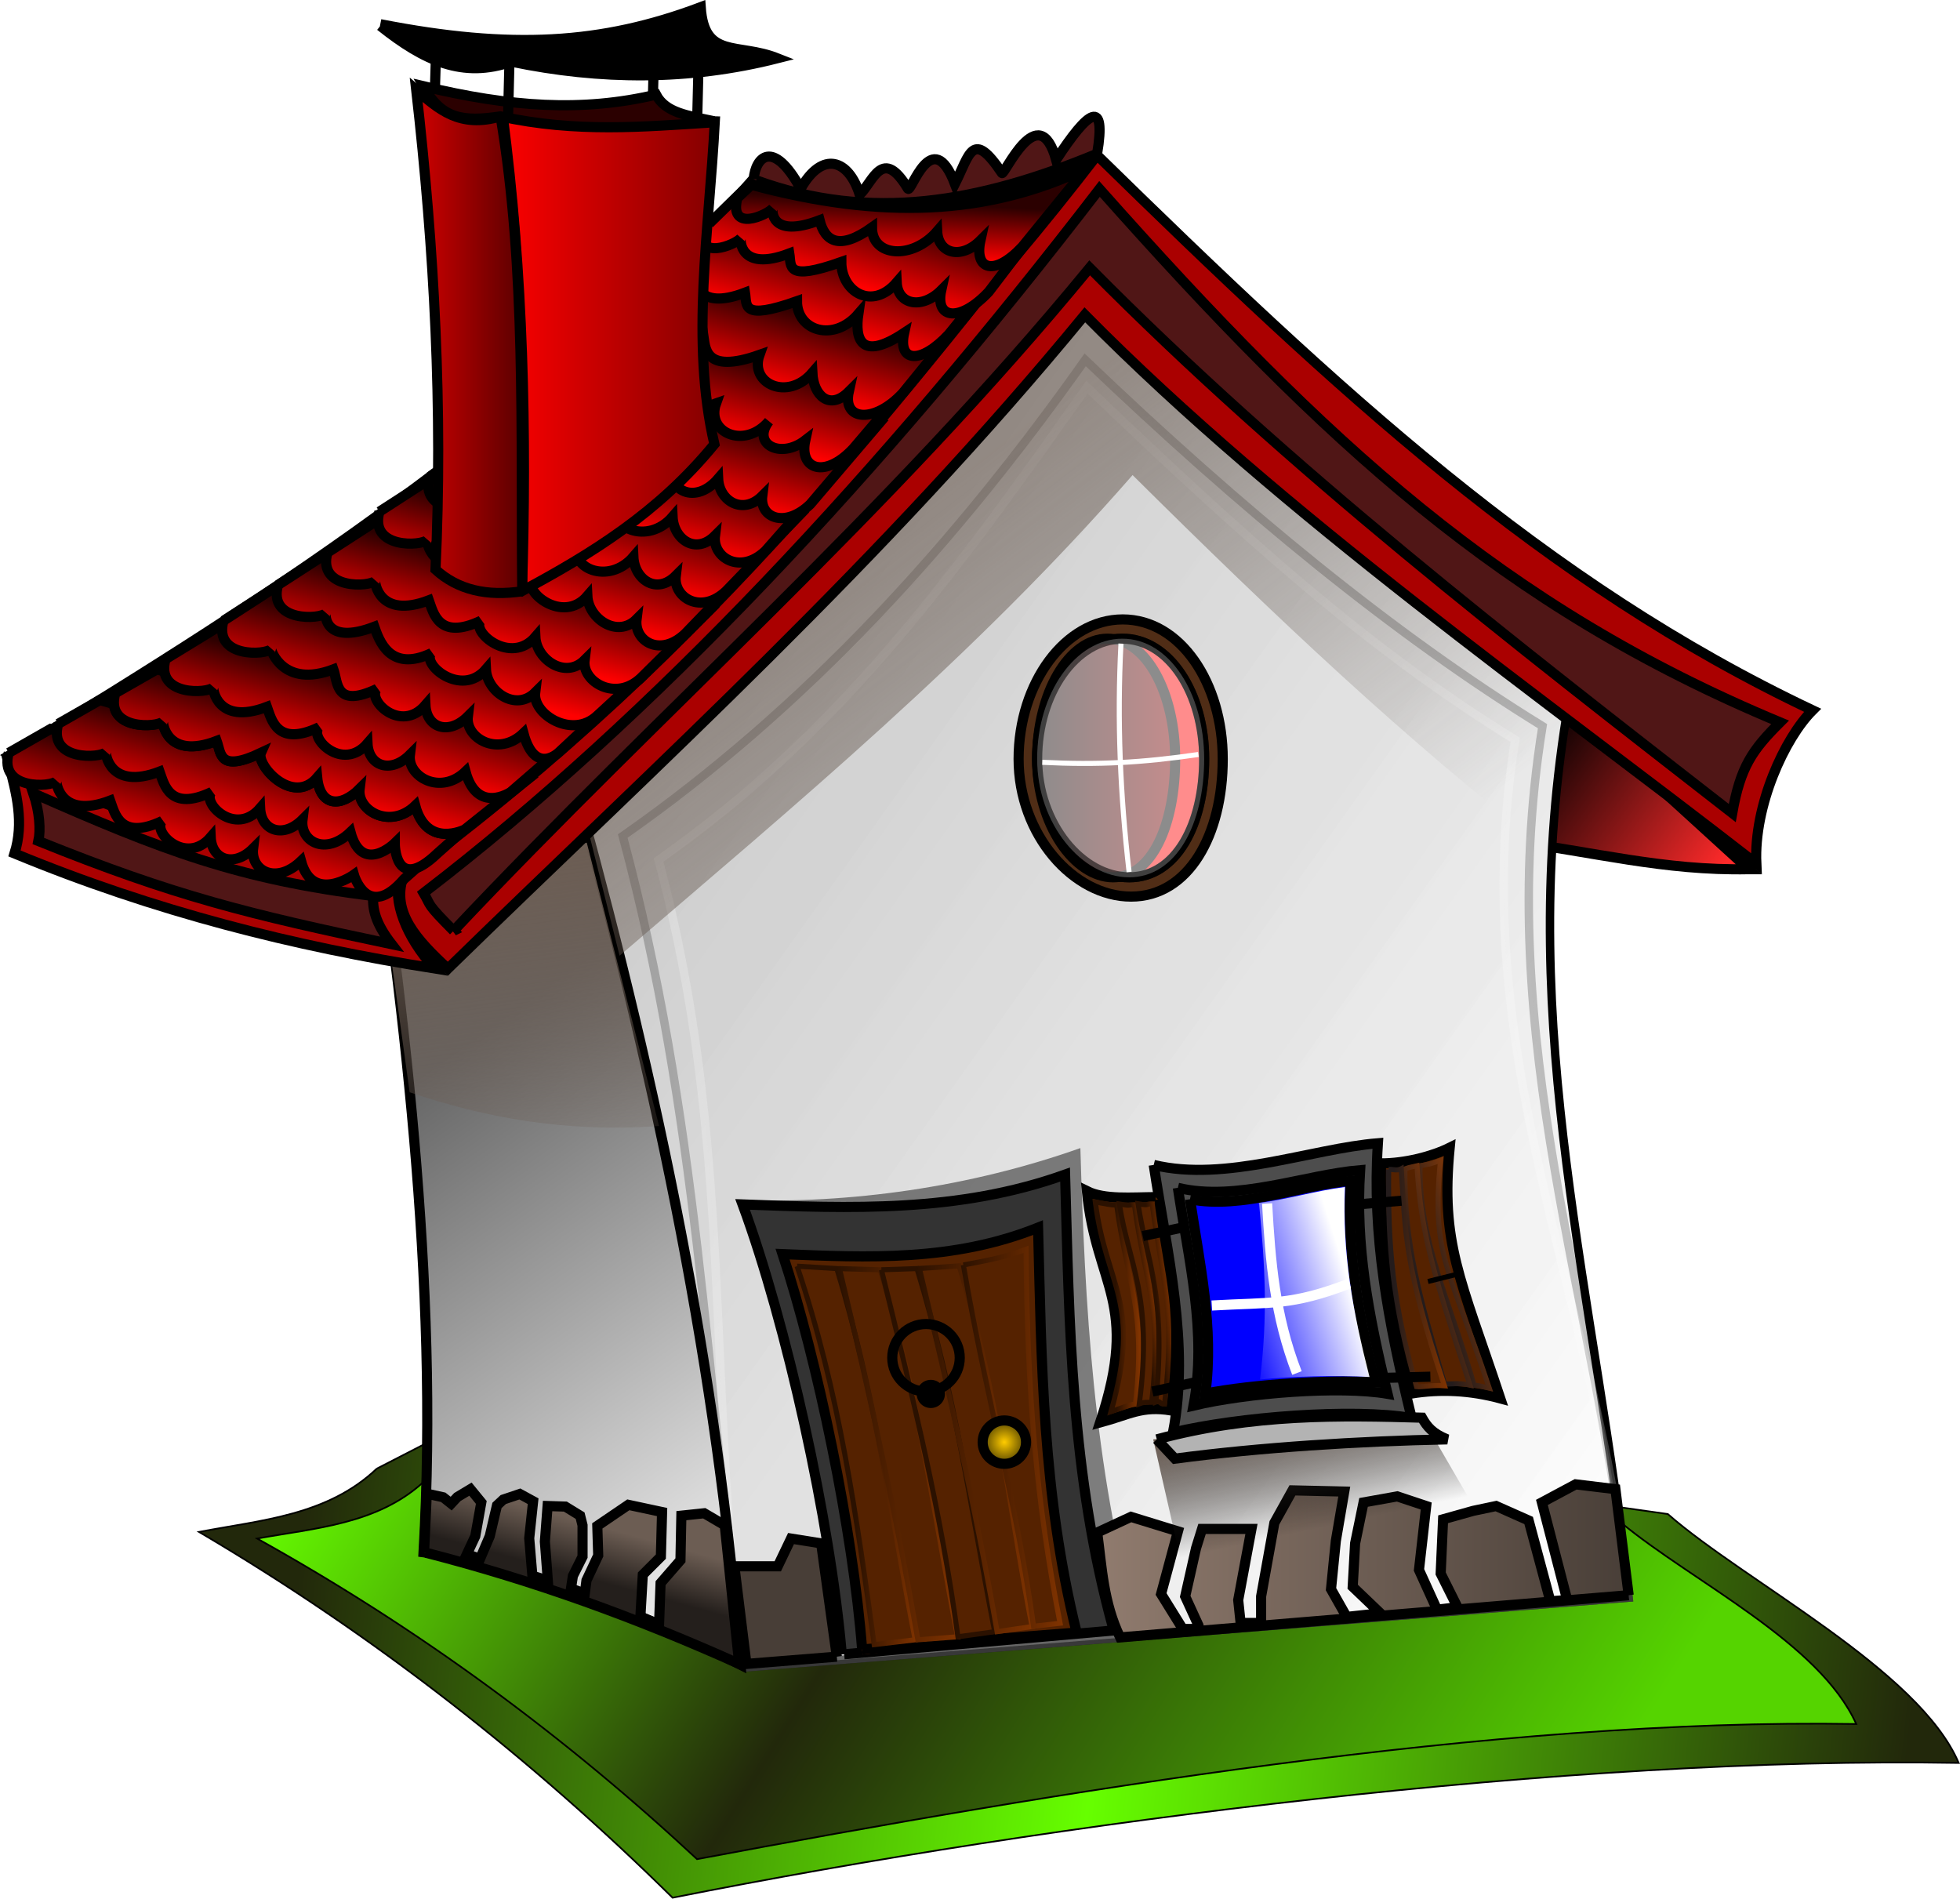
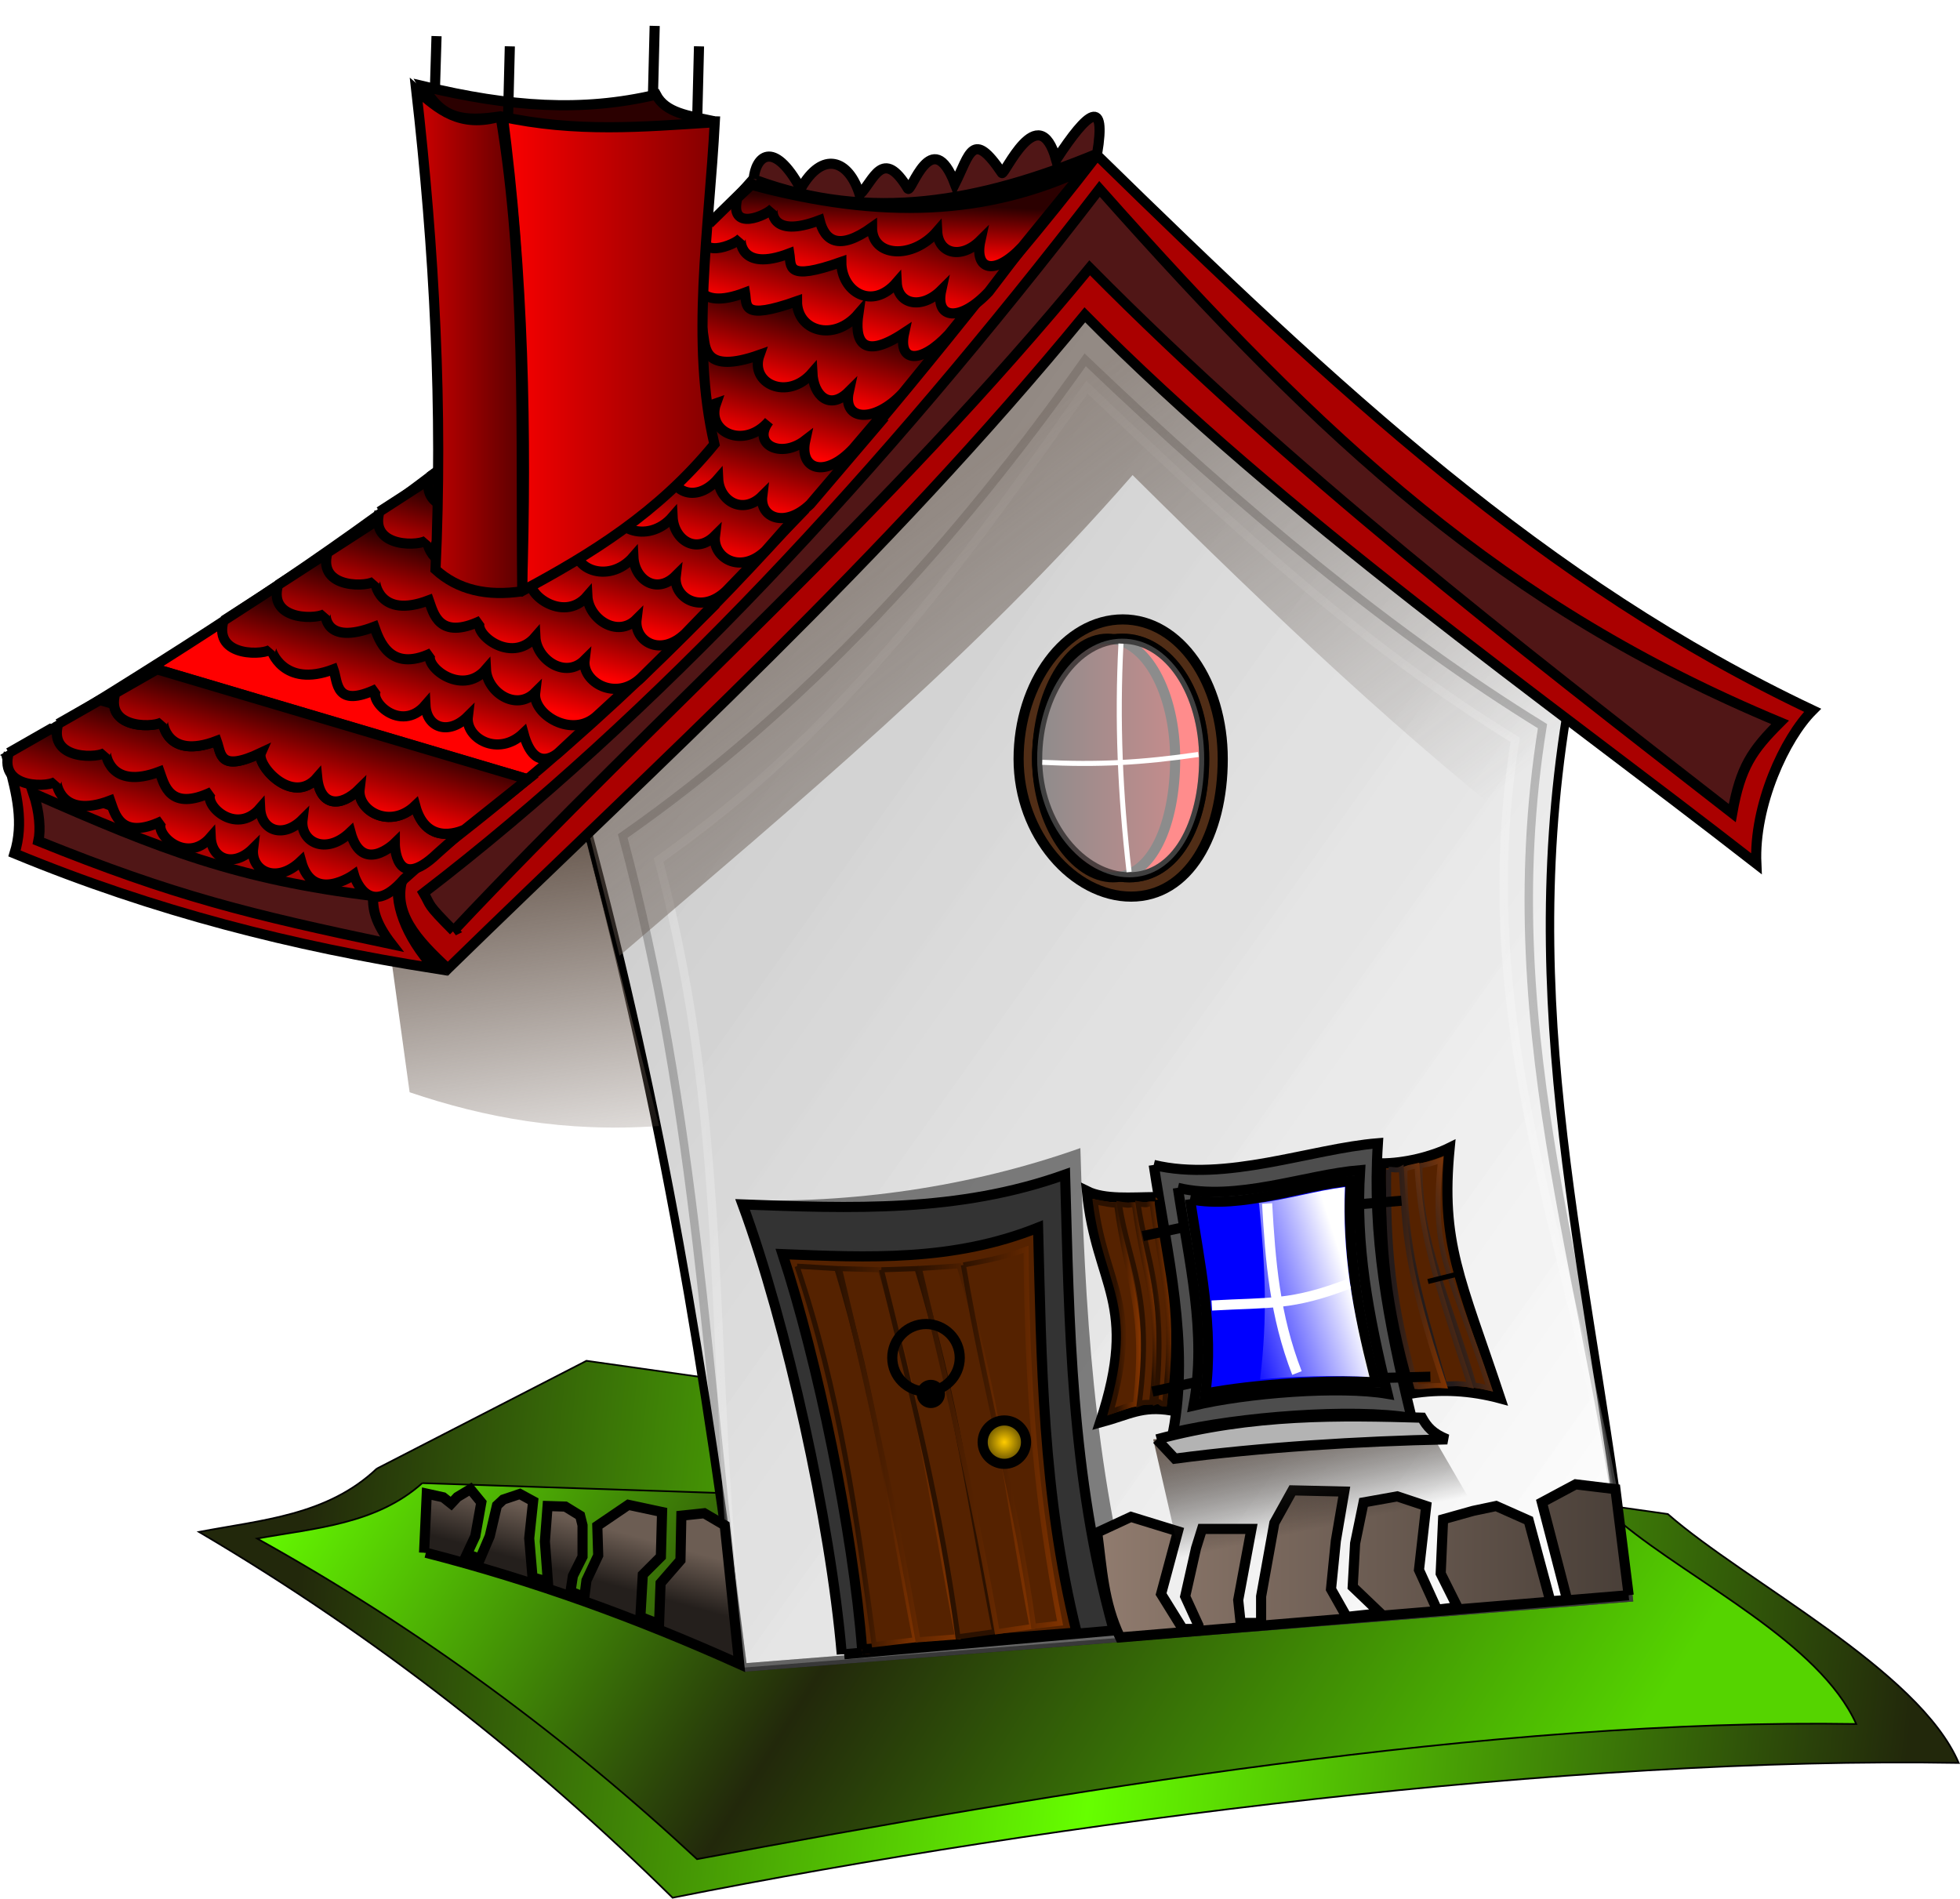
<svg xmlns="http://www.w3.org/2000/svg" xmlns:ns1="http://sodipodi.sourceforge.net/DTD/sodipodi-0.dtd" xmlns:ns2="http://www.inkscape.org/namespaces/inkscape" xmlns:xlink="http://www.w3.org/1999/xlink" viewBox="0 0 1161.683 1125.22" version="1.1" id="svg314" ns1:docname="home-158089.svg" width="1161.683" height="1125.22" ns2:version="0.92.1 r">
  <ns1:namedview pagecolor="#ffffff" bordercolor="#666666" borderopacity="1" objecttolerance="10" gridtolerance="10" guidetolerance="10" ns2:pageopacity="0" ns2:pageshadow="2" ns2:window-width="1873" ns2:window-height="1171" id="namedview316" showgrid="false" fit-margin-top="0" fit-margin-left="0" fit-margin-right="0" fit-margin-bottom="0" ns2:zoom="0.55625733" ns2:cx="324.6351" ns2:cy="549.77381" ns2:window-x="47" ns2:window-y="0" ns2:window-maximized="1" ns2:current-layer="svg314" />
  <defs id="defs146">
    <filter id="g">
      <feGaussianBlur stdDeviation="3.428" id="feGaussianBlur2" />
    </filter>
    <linearGradient id="c">
      <stop stop-color="#2b1100" offset="0" id="stop5" />
      <stop stop-color="#a40" offset="1" id="stop7" />
    </linearGradient>
    <linearGradient id="e">
      <stop stop-color="#241c1c" offset="0" id="stop10" />
      <stop stop-color="#a40" offset="1" id="stop12" />
    </linearGradient>
    <linearGradient id="a">
      <stop stop-color="#f00" offset="0" id="stop15" />
      <stop stop-color="#2b0000" offset="1" id="stop17" />
    </linearGradient>
    <linearGradient id="b">
      <stop stop-color="#2b1100" offset="0" id="stop20" />
      <stop stop-color="#803300" offset="1" id="stop22" />
    </linearGradient>
    <linearGradient id="av" x1="1114.4" x2="1043.5" y1="713.96" y2="736.69" gradientUnits="userSpaceOnUse">
      <stop stop-color="#fff" offset="0" id="stop25" />
      <stop stop-color="#fff" stop-opacity="0" offset="1" id="stop27" />
    </linearGradient>
    <linearGradient id="au" x1="929.28" x2="1017.1" gradientUnits="userSpaceOnUse">
      <stop offset="0" id="stop30" />
      <stop stop-color="#800000" offset="1" id="stop32" />
    </linearGradient>
    <linearGradient id="d" x1="662.97" x2="1282.5" y1="462.86" y2="903.28" gradientUnits="userSpaceOnUse">
      <stop stop-color="#ccc" offset="0" id="stop35" />
      <stop stop-color="#fff" offset="1" id="stop37" />
    </linearGradient>
    <linearGradient id="at" x1="529.26" x2="759.52" y1="627.78" y2="953.02" gradientUnits="userSpaceOnUse">
      <stop stop-color="#666" offset="0" id="stop40" />
      <stop stop-color="#fff" offset="1" id="stop42" />
    </linearGradient>
    <linearGradient id="as" x1="964.86" x2="1285.9" gradientUnits="userSpaceOnUse">
      <stop stop-color="#917c6f" offset="0" id="stop45" />
      <stop stop-color="#483e37" offset="1" id="stop47" />
    </linearGradient>
    <linearGradient id="ar" x1="670.18" x2="661.79" y1="867.18" y2="897.72" gradientUnits="userSpaceOnUse">
      <stop stop-color="#6c5d53" offset="0" id="stop50" />
      <stop stop-color="#241f1c" offset="1" id="stop52" />
    </linearGradient>
    <linearGradient id="aq" x1="498.67" x2="1452.7" y1="857.9" y2="960.93" gradientUnits="userSpaceOnUse">
      <stop stop-color="#22280b" offset="0" id="stop55" />
      <stop stop-color="#449305" offset=".25" id="stop57" />
      <stop stop-color="#6f0" offset=".5" id="stop59" />
      <stop stop-color="#22280b" offset="1" id="stop61" />
    </linearGradient>
    <linearGradient id="ap" x1="782.97" x2="951.64" gradientUnits="userSpaceOnUse">
      <stop stop-color="#520" offset="0" id="stop64" />
      <stop stop-color="#520" stop-opacity="0" offset="1" id="stop66" />
    </linearGradient>
    <linearGradient id="ao" x1="522.03" x2="1169.8" y1="774.99" y2="1181.1" gradientUnits="userSpaceOnUse">
      <stop stop-color="#6f0" offset="0" id="stop69" />
      <stop stop-color="#22280b" offset=".437" id="stop71" />
      <stop stop-color="#55d400" offset="1" id="stop73" />
    </linearGradient>
    <linearGradient id="an" x1="561.29" x2="630.14" gradientUnits="userSpaceOnUse">
      <stop stop-color="#d40000" offset="0" id="stop76" />
      <stop stop-color="#500" offset="1" id="stop78" />
    </linearGradient>
    <linearGradient id="am" x1="612.57" x2="744.27" gradientUnits="userSpaceOnUse">
      <stop stop-color="#f00" offset="0" id="stop81" />
      <stop stop-color="#800000" offset="1" id="stop83" />
    </linearGradient>
    <linearGradient id="aj" x1="838.5" x2="908.64" gradientUnits="userSpaceOnUse">
      <stop stop-color="#2b1100" offset="0" id="stop86" />
      <stop stop-color="#2b1100" offset="1" id="stop88" />
    </linearGradient>
    <linearGradient id="r" x1="810.21" x2="825" y1="801.64" y2="870.5" gradientUnits="userSpaceOnUse">
      <stop stop-color="#6c5d53" offset="0" id="stop91" />
      <stop stop-opacity="0" offset="1" id="stop93" />
    </linearGradient>
    <linearGradient id="q" x1="869.47" x2="1079.3" y1="258.25" y2="529.8" gradientUnits="userSpaceOnUse">
      <stop stop-color="#6c5d53" offset="0" id="stop96" />
      <stop stop-color="#483e37" stop-opacity="0" offset="1" id="stop98" />
    </linearGradient>
    <linearGradient id="p" x1="325.93" x2="355.36" y1="470.71" y2="692.64" gradientUnits="userSpaceOnUse">
      <stop stop-color="#6c5d53" offset="0" id="stop101" />
      <stop stop-color="#6c5d53" stop-opacity="0" offset="1" id="stop103" />
    </linearGradient>
    <linearGradient id="n" x1="875.46" x2="906.95" gradientUnits="userSpaceOnUse">
      <stop stop-color="#241c1c" offset="0" id="stop106" />
      <stop stop-color="#803300" offset="1" id="stop108" />
    </linearGradient>
    <linearGradient id="i" x1="967.76" x2="1078.8" y1="386.83" y2="466.63" gradientUnits="userSpaceOnUse">
      <stop offset="0" id="stop111" />
      <stop stop-color="#ff2a2a" offset="1" id="stop113" />
    </linearGradient>
    <linearGradient id="al" x1="825" x2="861.5" gradientUnits="userSpaceOnUse" xlink:href="#b" />
    <linearGradient id="ak" x1="813.14" x2="886.68" gradientUnits="userSpaceOnUse" xlink:href="#b" />
    <linearGradient id="ai" x1="860.11" x2="930.79" gradientUnits="userSpaceOnUse" xlink:href="#b" />
    <linearGradient id="ah" x1="887.07" x2="947.39" gradientUnits="userSpaceOnUse" xlink:href="#b" />
    <linearGradient id="ag" x1="146.45" x2="159.07" y1="464.05" y2="418.59" gradientUnits="userSpaceOnUse" xlink:href="#a" />
    <linearGradient id="af" x1="443.97" x2="456.59" y1="446.88" y2="401.42" gradientUnits="userSpaceOnUse" xlink:href="#a" />
    <linearGradient id="f" x1="477.81" x2="490.43" y1="428.7" y2="383.24" gradientUnits="userSpaceOnUse" xlink:href="#a" />
    <linearGradient id="ae" x1="507.61" x2="520.23" y1="408.49" y2="363.04" gradientUnits="userSpaceOnUse" xlink:href="#a" />
    <linearGradient id="ad" x1="541.96" x2="554.57" y1="385.76" y2="340.31" gradientUnits="userSpaceOnUse" xlink:href="#a" />
    <linearGradient id="ac" x1="574.28" x2="586.9" y1="364.55" y2="319.09" gradientUnits="userSpaceOnUse" xlink:href="#a" />
    <linearGradient id="ab" x1="603.58" x2="616.19" y1="345.36" y2="299.9" gradientUnits="userSpaceOnUse" xlink:href="#a" />
    <linearGradient id="aa" x1="634.39" x2="647" y1="321.11" y2="275.66" gradientUnits="userSpaceOnUse" xlink:href="#a" />
    <linearGradient id="z" x1="664.19" x2="676.8" y1="300.41" y2="254.95" gradientUnits="userSpaceOnUse" xlink:href="#a" />
    <linearGradient id="y" x1="687.42" x2="700.04" y1="276.67" y2="231.21" gradientUnits="userSpaceOnUse" xlink:href="#a" />
    <linearGradient id="x" x1="721" x2="733.62" y1="252.6" y2="207.14" gradientUnits="userSpaceOnUse" xlink:href="#a" />
    <linearGradient id="w" x1="746.51" x2="759.13" y1="219.59" y2="174.14" gradientUnits="userSpaceOnUse" xlink:href="#a" />
    <linearGradient id="v" x1="772.27" x2="784.89" y1="190.81" y2="145.35" gradientUnits="userSpaceOnUse" xlink:href="#a" />
    <linearGradient id="u" x1="799.55" x2="812.16" y1="155.95" y2="110.5" gradientUnits="userSpaceOnUse" xlink:href="#a" />
    <linearGradient id="t" x1="825.81" x2="838.43" y1="132.72" y2="87.264" gradientUnits="userSpaceOnUse" xlink:href="#a" />
    <linearGradient id="s" x1="844.75" x2="846.51" y1="115.04" y2="82.719" gradientUnits="userSpaceOnUse" xlink:href="#a" />
    <linearGradient id="o" x1="897.78" x2="937.21" y1="717.68" y2="705.71" gradientUnits="userSpaceOnUse" xlink:href="#e" />
    <linearGradient id="m" x1="888.13" x2="930.07" y1="719.29" y2="705" gradientUnits="userSpaceOnUse" xlink:href="#e" />
    <linearGradient id="l" x1="978.92" x2="999.28" y1="741.97" y2="741.79" gradientUnits="userSpaceOnUse" xlink:href="#c" />
    <linearGradient id="k" x1="996.06" x2="1008.2" y1="743.22" y2="741.61" gradientUnits="userSpaceOnUse" xlink:href="#c" />
    <linearGradient id="j" x1="1004.1" x2="1018.7" y1="743.04" y2="741.43" gradientUnits="userSpaceOnUse" xlink:href="#c" />
    <radialGradient id="h" cx="858.57" cy="850" r="15.857" gradientUnits="userSpaceOnUse">
      <stop stop-color="#fc0" offset="0" id="stop141" />
      <stop stop-color="#2b2200" offset="1" id="stop143" />
    </radialGradient>
    <linearGradient ns2:collect="always" xlink:href="#d" id="linearGradient4795" gradientUnits="userSpaceOnUse" x1="662.97" y1="462.86" x2="1282.5" y2="903.28" />
    <linearGradient ns2:collect="always" xlink:href="#d" id="linearGradient4797" gradientUnits="userSpaceOnUse" x1="662.97" y1="462.86" x2="1282.5" y2="903.28" />
    <linearGradient ns2:collect="always" xlink:href="#d" id="linearGradient4799" gradientUnits="userSpaceOnUse" x1="662.97" y1="462.86" x2="1282.5" y2="903.28" />
    <linearGradient ns2:collect="always" xlink:href="#a" id="linearGradient4801" gradientUnits="userSpaceOnUse" x1="477.81" y1="428.7" x2="490.43" y2="383.24" />
  </defs>
  <g transform="translate(-317.589,36.607)" id="g312">
-     <path transform="translate(268.23,0.005)" d="m 1085.8,478.52 c -50.272,1.037 -91.95,-10.397 -143.29,-16.941 l 5.051,-109.1 138.24,126.04 z" id="path148" ns2:connector-curvature="0" style="fill:url(#i);stroke:#000000;stroke-width:6" />
    <path d="m 540.89,833.79 c -29.349,27.788 -68.204,30.388 -105.36,37.491 105.35,62.049 197.9,135.19 280.7,216.79 228.41,-45.359 531.85,-83.876 762.28,-79.872 -23.519,-55.267 -126.52,-107.34 -172.42,-147.52 L 665.18,769.868 540.89,833.783" id="path150" ns2:connector-curvature="0" style="fill:url(#aq);stroke:#000000" />
    <path d="m 567.86,842.36 c -27.259,24.353 -63.347,26.632 -97.857,32.857 97.848,54.38 183.81,118.48 260.71,190 212.14,-39.753 473.03,-83.611 687.06,-80.101 -21.845,-48.437 -96.57,-83.975 -139.2,-119.18 l -710.71,-23.571" id="path152" ns2:connector-curvature="0" style="fill:url(#ao);stroke:#000000" />
    <path d="m 758.57,951.65 524.29,-41.429 c -18.774,-177.17 -67.142,-334.86 -36.898,-522.53 l -290.25,-252.47 -290.25,319.61 c 44.625,166.39 70.595,322.81 92.388,496.82" id="path154" ns2:connector-curvature="0" style="fill:url(#linearGradient4795);stroke:#000000;stroke-width:5" />
    <path d="m 758.57,951.65 524.29,-41.429 c -18.774,-177.17 -81.284,-328.8 -51.04,-516.47 -87.503,-53.862 -178.17,-128.26 -271.05,-217.11 -76.839,108.6 -164.99,205.89 -274.08,282.24 44.625,166.39 49.382,318.77 71.175,492.78" id="path156" ns2:connector-curvature="0" style="opacity:0.467;fill:url(#linearGradient4797);stroke:#000000;stroke-width:5;filter:url(#g)" />
    <path d="m 758.57,951.65 524.29,-41.429 c -18.774,-177.17 -97.446,-320.72 -67.202,-508.39 -87.503,-53.862 -160.99,-120.18 -253.88,-209.03 -76.839,108.6 -144.78,203.87 -253.88,280.22 44.625,166.39 28.169,304.63 49.962,478.63" id="path158" ns2:connector-curvature="0" style="opacity:0.467;fill:url(#linearGradient4799);stroke:#ffffff;stroke-width:5;filter:url(#g)" />
    <path d="M 819.89,943.79 992,927.893 c -26.675,-95.285 -31.39,-193.07 -34.075,-284.1 -65.785,23.322 -136.95,33.128 -202.74,30.746 26.786,71.943 56.301,188.52 63.228,269.25" id="path160" ns2:connector-curvature="0" style="opacity:0.594;fill:#333333" />
    <path d="m 817.94,943.79 159.78,-14.114 c -25.836,-92.95 -26.252,-181.37 -28.852,-270.17 -63.716,22.75 -127.43,20.013 -191.15,17.69 25.944,70.18 52.085,187.84 58.794,266.6" id="path162" ns2:connector-curvature="0" style="fill:#333333;stroke:#000000;stroke-width:6" />
    <path d="m 1001.4,653.79 c 42.7,10.326 93.534,-9.675 132.86,-12.857 -3.502,54.728 5.79,104.59 20,162.86 -35.055,-5.97 -102.57,-0.666 -141.43,8.571 9.981,-52.857 -3.514,-105.71 -11.428,-158.57" id="path164" ns2:connector-curvature="0" style="fill:#4d4d4d;stroke:#000000;stroke-width:6" />
    <path d="m 1015.7,667.35 c 34.719,8.403 76.051,-7.874 108.02,-10.464 -2.847,44.541 4.707,85.118 16.262,132.54 -28.503,-4.858 -83.399,-0.542 -114.99,6.976 8.115,-43.018 -2.858,-86.035 -9.292,-129.05" id="path166" ns2:connector-curvature="0" style="fill:#4d4d4d;stroke:#000000;stroke-width:6" />
    <path d="m 1022.9,674.13 c 30.981,6.053 66.93,-8.615 95.229,-10.909 -2.52,39.447 4.166,77.403 14.392,119.4 -25.1,-1.651 -72.172,1.035 -100.51,6.683 5.162,-39.108 -3.413,-77.08 -9.108,-115.18" id="path168" ns2:connector-curvature="0" style="fill:#0000ff;stroke:#000000;stroke-width:6" />
    <path d="m 1068.6,676.65 c 1.982,34.286 4.435,66.172 17.688,100.46" id="path170" ns2:connector-curvature="0" style="fill:none;stroke:#ffffff;stroke-width:6" />
    <path d="m 1063.6,676.28 c 16.65,-1.901 33.11,-7.1 51.118,-9.393 -1.603,39.447 4.545,73.11 14.588,112.58 -18.452,-1.146 -47.856,-0.354 -64.892,1.506 4.571,-38.098 3.062,-66.095 -0.562,-104.19" id="path172" ns2:connector-curvature="0" style="fill:url(#av)" />
    <path d="m 1035.8,737.11 c 34.286,-1.982 47.232,0.237 81.518,-13.016" id="path174" ns2:connector-curvature="0" style="fill:none;stroke:#ffffff;stroke-width:6" />
    <path d="M 828.57,940.93 948.64,927.9 c -20.468,-82.57 -17.261,-150.51 -19.322,-229.39 -50.476,20.21 -92.871,15.252 -143.35,13.189 20.553,62.343 40.818,157.25 46.133,227.21" id="path176" ns2:connector-curvature="0" style="fill:url(#ap);stroke:#873515;stroke-width:6" />
-     <path d="m 661.56,440.9 -129.3,-50.508 c 24.46,164.83 45.589,332.94 36.366,492.95 69.363,8.757 129.13,36.701 187.89,66.67 -13.558,-172.72 -49.175,-341.77 -94.954,-509.12" id="path178" ns2:connector-curvature="0" style="fill:url(#at);stroke:#000000;stroke-width:6" />
    <path transform="translate(268.23,0.005)" d="m 397.14,462.86 -126.43,-7.857 21.429,155.71 c 44.28,15.009 92.184,23.979 147.86,20 l -42.857,-167.86" id="path180" ns2:connector-curvature="0" style="fill:url(#p)" />
    <path d="M 959.56,150.99 C 868.209,262.46 768.67,361.65 666.62,457.07 l 18.183,72.731 c 104.42,-89.579 210.02,-177.1 304.06,-284.86 84.179,83.506 163.31,158.59 247.49,223.24 l 10.102,-78.792 -286.88,-238.4" id="path182" ns2:connector-curvature="0" style="opacity:0.621;fill:url(#q)" />
    <path d="m 583.06,537.47 c 125.2,-122.17 257.15,-241.09 377.5,-387.49 118.52,119.88 269.54,225.26 398,325.27 -1.56,-34.559 16.812,-74.439 33.335,-90.914 -158.93,-75.219 -281.3,-189.34 -424.07,-328.96 -130.37,169.49 -266.24,282.99 -411.33,427.96 -6.86,20.757 8.024,37.021 26.56,54.14 z" id="path184" ns2:connector-curvature="0" style="fill:#aa0000;stroke:#000000;stroke-width:6" />
    <path d="m 960.57,57.045 c -73.4,17.67 -145.72,33.456 -197.99,14.142 -126.86,144.41 -279.54,242.58 -438.28,339.17 6.693,2.647 1.063,4.964 42.7,25.536 30.016,14.83 154.49,47.542 189.51,47.44 187.21,-138.34 293.22,-282.79 408.35,-426.28" id="path186" ns2:connector-curvature="0" style="fill:#ff0000;stroke:#000000;stroke-width:6" />
    <path d="m 554.48,483.33 c -4.041,13.974 3.217,34.686 20.708,54.043 -83.506,-13.148 -165.5,-33.696 -249,-68.185 5.682,-18.183 1.293,-35.355 -3.535,-53.538 75.374,33.252 151.13,61.078 231.83,67.68" id="path188" ns2:connector-curvature="0" style="fill:#aa0000;stroke:#000000;stroke-width:6" />
    <path d="m 1042.3,413.21 c 0,45.04 -20.229,81.553 -54.321,81.553 -34.092,0 -66.667,-36.512 -66.667,-81.553 0,-45.041 27.637,-82.726 61.729,-82.726 34.092,0 59.26,37.686 59.26,82.726 z" id="path190" ns2:connector-curvature="0" style="fill:#502d16;fill-rule:evenodd;stroke:#000000;stroke-width:6" />
    <path d="m 1031.3,413.12 c 0,38.773 -16.552,70.206 -44.447,70.206 -27.895,0 -54.548,-31.432 -54.548,-70.206 0,-38.774 22.613,-71.216 50.508,-71.216 27.895,0 48.487,32.442 48.487,71.216 z" id="path192" ns2:connector-curvature="0" style="fill:#ff0000;fill-rule:evenodd;stroke:#000000;stroke-width:6" />
    <path d="m 1014.1,413.12 c 0,38.773 -13.681,70.206 -36.737,70.206 -23.056,0 -45.086,-31.432 -45.086,-70.206 0,-38.774 18.69,-71.216 41.746,-71.216 23.056,0 40.076,32.442 40.076,71.216 z" id="path194" ns2:connector-curvature="0" style="fill:url(#au);fill-rule:evenodd;stroke:#000000;stroke-width:6" />
    <path d="m 1031.3,413.12 c 0,38.773 -16.552,70.206 -44.447,70.206 -27.895,0 -54.548,-31.432 -54.548,-70.206 0,-38.774 22.613,-71.216 50.508,-71.216 27.895,0 48.487,32.442 48.487,71.216 z" id="path196" ns2:connector-curvature="0" style="opacity:0.548;fill:#ffffff;fill-rule:evenodd;stroke:#000000;stroke-width:6" />
    <path d="m 935.37,415.18 c 33.095,1.645 59.048,0.233 92.5,-4.643" id="path198" ns2:connector-curvature="0" style="fill:none;stroke:#ffffff;stroke-width:3" />
    <path d="m 1282.9,908.79 -7.857,-62.857 -23.571,-2.857 -20,10.714 15,57.857 -10,0.714 -12.857,-47.857 -19.286,-8.571 -13.571,2.857 -17.857,5 -1.429,32.143 10,20 -12.143,1.429 -10.714,-23.571 4.286,-37.857 -17.143,-5.714 -20,3.571 -5,24.286 -1.429,25.714 16.428,15.714 -20,2.143 -9.286,-16.429 2.857,-28.571 5,-29.286 -30.714,-0.714 -10.714,19.286 -7.857,43.571 v 15.714 l -12.143,10e-6 -1.429,-13.571 7.857,-42.143 h -29.286 l -3.571,11.429 -6.429,28.571 7.857,17.143 v 2.143 h -9.286 l -12.857,-20.714 10,-37.143 -27.857,-8.571 -20,9.286 c 2.81,20.714 3.576,41.429 13.571,62.143 l 301.43,-25" id="path200" ns2:connector-curvature="0" style="fill:url(#as);stroke:#000000;stroke-width:6" />
-     <path d="m 813.57,945.22 -9.286,-67.143 -17.857,-2.857 -7.857,16.429 h -25.714 l 7.143,57.857 53.571,-4.286" id="path202" ns2:connector-curvature="0" style="fill:#483e37;stroke:#000000;stroke-width:6" />
    <path d="m 568.93,883.61 1.607,-35 9.737,2.145 4.727,3.748 3.667,-3.911 7.761,-4.66 6.429,7.857 -3.571,20 -5,10.714 7.857,2.679 5.714,-13.393 4.286,-18.214 3.738,-3.476 9.834,-3.31 7.857,4.286 -2.321,21.964 1.964,23.214 9.107,2.5 -1.786,-23.75 1.607,-21.071 10.524,0.334 8.762,5.38 1.429,5.714 v 18.571 l -5.714,11.429 -1.429,9.286 8.214,3.214 1.25,-9.821 6.964,-14.821 -0.536,-17.5 18.393,-12.5 20,4.286 -0.714,26.429 -10.714,10.714 -1.429,25 11.071,4.286 0.893,-24.286 11.786,-13.571 0.536,-26.429 13.571,-1.429 12.143,7.143 8.571,82.143 c -61.728,-27.728 -122.08,-49.584 -185.71,-65.893" id="path204" ns2:connector-curvature="0" style="fill:url(#ar);stroke:#000000;stroke-width:6" />
    <path d="m 764.29,69.505 c 1.06,-12.933 11.4,-24.284 27.857,5.714 12.951,-22.875 28.53,-17.27 35,3.571 8.145,-8.065 13.47,-28.67 28.571,-3.571 1.806,3.002 14.165,-38.643 27.857,-2.857 8.865,-17.728 10.377,-32.46 27.857,-6.429 1.322,1.969 21.675,-45.257 32.143,-7.857 19.237,-29.474 29.76,-36.828 24.286,-3.571 -70.008,28.972 -134.2,40.458 -202.14,15.714" id="path206" ns2:connector-curvature="0" style="fill:#501616;stroke:#000000;stroke-width:6" />
    <path d="m 586.43,515.02 c 122.35,-130.03 256.64,-246.49 377,-392.89 118.52,119.88 252.4,223.12 380.86,323.13 4.868,-27.416 11.812,-37.296 28.335,-53.771 -163.79,-68.28 -268.87,-164.66 -403.36,-316.11 -130.37,169.49 -264.81,312.99 -400.61,417.24 4.757,8.13 1.263,5.787 17.779,22.401 z" id="path208" ns2:connector-curvature="0" style="fill:#501616;stroke:#000000;stroke-width:6" />
    <path d="m 538.77,493.69 c -0.47,8.259 0.994,16.381 10.985,29.309 -84.577,-17.791 -128.42,-28.472 -209.42,-61.175 1.396,-6.397 0.763,-17.244 -2.995,-28.284 75.374,33.252 120.93,51.088 201.99,60.905" id="path210" ns2:connector-curvature="0" style="fill:#501616;stroke:#000000;stroke-width:6" />
    <path d="m 828.57,940.93 127.14,-10 c -20.468,-82.57 -20.797,-161.11 -22.857,-240 -50.476,20.21 -100.95,17.778 -151.43,15.714 20.553,62.343 41.828,164.32 47.143,234.29" id="path212" ns2:connector-curvature="0" style="fill:#552200;stroke:#000000;stroke-width:6" />
    <path d="m 790,713.79 23.571,1.429 c 22.901,74.818 32.125,146.9 46.429,220 l -24.286,2.857 c -10.345,-75.493 -20.81,-150.61 -45.714,-224.29" id="path214" ns2:connector-curvature="0" style="fill:none;stroke:url(#al);stroke-width:3" />
    <path d="m 814.64,715.22 24.643,0.714 c 22.901,74.818 31.589,144.4 45.893,217.5 l -23.571,1.786 c -13.203,-75.493 -26.346,-136.15 -46.25,-219.11" id="path216" ns2:connector-curvature="0" style="fill:none;stroke:url(#ak);stroke-width:3" />
    <path d="m 840,715.93 21.071,-0.714 c 22.901,74.818 31.768,142.08 46.071,215.18 l -21.786,3.036 c -10.345,-75.493 -25.453,-136.68 -45.357,-217.5" id="path218" ns2:connector-curvature="0" style="fill:none;stroke:url(#aj);stroke-width:3" />
    <path d="m 861.61,715.22 24.464,-1.607 c 22.901,74.818 28.911,140.65 43.214,213.75 l -20.714,3.036 c -13.203,-75.493 -27.417,-137.4 -45.893,-214.64" id="path220" ns2:connector-curvature="0" style="fill:none;stroke:url(#ai);stroke-width:3" />
    <path d="m 888.57,713.08 c 11.976,-2.285 23.79,-4.247 37.143,-9.286 0.758,85.533 5.875,148.51 20.179,221.61 L 930.178,927.19 C 919.833,851.697 902.76,795.33 888.571,713.08" id="path222" ns2:connector-curvature="0" style="fill:none;stroke:url(#ah);stroke-width:3" />
    <path transform="translate(50,-41.924)" d="m 827.14,831.43 c 0,4.339 -3.518,7.857 -7.857,7.857 -4.339,0 -7.857,-3.518 -7.857,-7.857 0,-4.339 3.518,-7.857 7.857,-7.857 4.339,0 7.857,3.518 7.857,7.857 z" id="path224" ns2:connector-curvature="0" style="fill-rule:evenodd;stroke:#000000" />
    <path transform="translate(54.286,-31.924)" d="m 871.43,850 c 0,7.101 -5.756,12.857 -12.857,12.857 -7.101,0 -12.857,-5.756 -12.857,-12.857 0,-7.101 5.756,-12.857 12.857,-12.857 7.101,0 12.857,5.756 12.857,12.857 z" id="path226" ns2:connector-curvature="0" style="fill:url(#h);fill-rule:evenodd;stroke:#000000;stroke-width:6" />
    <path transform="translate(268.23,0.005)" d="m 54.548,409.56 c -6.222,22.257 25.494,20.388 28.284,16.668 -0.397,0.397 1.978,23.016 31.82,11.617 2.739,7.619 5.924,23.868 30.81,12.122 -6.087,6.415 14.078,26.633 28.789,9.596 0.662,13.362 13.661,18.109 25.128,6.692 -1.594,12.93 13.465,21.762 28.411,7.45 6.926,25.531 31.315,8.081 31.315,8.081 0,0 8.001,27.82 29.8,2.525 l 22.223,-19.698 -231.83,-69.195 -24.749,14.142" id="path228" ns2:connector-curvature="0" style="fill:url(#ag);stroke:#000000;stroke-width:6" />
    <path d="m 352.07,392.39 c -6.222,22.257 25.494,20.388 28.284,16.668 -0.397,0.397 1.978,23.016 31.82,11.617 2.739,7.619 5.924,23.868 30.81,12.122 -6.087,6.415 14.078,26.633 28.789,9.596 0.662,13.362 13.661,18.109 25.128,6.692 -1.594,12.93 13.465,21.762 28.411,7.45 6.926,25.531 26.264,6.566 26.264,6.566 0,0 -0.08,30.345 25.254,6.061 l 26.769,-23.739 -226.78,-67.175 -24.749,14.142" id="path230" ns2:connector-curvature="0" style="fill:url(#af);stroke:#000000;stroke-width:6" />
    <path d="m 385.91,374.21 c -6.222,22.257 25.494,20.388 28.284,16.668 -0.397,0.397 1.978,23.016 31.82,11.617 2.739,7.619 1.378,18.818 26.264,7.071 -3.056,6.92 18.623,31.684 33.335,14.647 1.673,16.897 13.661,18.109 25.128,6.692 -1.594,12.93 18.011,24.287 32.956,9.975 6.926,25.531 29.294,14.142 29.294,14.142 l 37.376,-29.8 -219.71,-65.155 -24.749,14.142" id="path232" ns2:connector-curvature="0" style="fill:url(#linearGradient4801);stroke:#000000;stroke-width:6" />
    <path d="m 385.91,374.21 c -6.222,22.257 25.494,20.388 28.284,16.668 -0.397,0.397 1.978,23.016 31.82,11.617 2.739,7.619 1.378,18.818 26.264,7.071 -3.056,6.92 18.623,31.684 33.335,14.647 1.673,16.897 13.661,18.109 25.128,6.692 -1.594,12.93 18.011,24.287 32.956,9.975 6.926,25.531 29.294,14.142 29.294,14.142 l 37.376,-29.8 -219.71,-65.155 -24.749,14.142" id="path234" ns2:connector-curvature="0" style="fill:url(#f);stroke:#000000;stroke-width:6" />
-     <path d="m 415.71,354.01 c -6.222,22.257 25.494,20.388 28.284,16.668 -0.397,0.397 1.978,23.016 31.82,11.617 2.739,7.619 5.924,23.868 30.81,12.122 -6.087,6.415 14.078,26.633 28.789,9.596 0.662,13.362 13.661,18.109 25.128,6.692 -1.594,12.93 18.011,24.287 32.956,9.975 6.926,25.531 26.769,12.122 26.769,12.122 l 37.376,-32.325 -208.09,-67.175 -33.84,20.708" id="path236" ns2:connector-curvature="0" style="fill:url(#ae);stroke:#000000;stroke-width:6" />
    <path d="m 450.05,331.28 c -6.222,22.257 25.494,20.388 28.284,16.668 -0.397,0.397 7.029,23.521 36.871,12.122 2.739,7.619 0.873,23.363 25.759,11.617 -6.087,6.415 14.078,26.633 28.789,9.596 0.662,13.362 13.661,18.109 25.128,6.692 -1.594,12.93 18.011,24.287 32.956,9.975 6.926,25.531 21.213,11.112 21.213,11.112 l 38.386,-35.86 -203.04,-64.145 -34.345,22.223" id="path238" ns2:connector-curvature="0" style="fill:url(#ad);stroke:#000000;stroke-width:6" />
    <path d="m 482.38,310.07 c -6.222,22.257 25.494,20.388 28.284,16.668 -0.397,0.397 -1.052,19.481 28.789,8.081 2.739,7.619 8.954,27.404 33.84,15.657 -6.087,6.415 17.613,26.633 32.325,9.596 0.662,13.362 17.701,25.18 29.168,13.763 -1.594,12.93 22.052,27.823 36.997,13.511 l 43.437,-39.901 -198.49,-59.599 -34.345,22.223" id="path240" ns2:connector-curvature="0" style="fill:url(#ac);stroke:#000000;stroke-width:6" />
    <path d="m 511.67,290.87 c -6.222,22.257 25.494,20.388 28.284,16.668 -0.397,0.397 1.978,23.016 31.82,11.617 2.739,7.619 5.924,23.868 30.81,12.122 -6.087,6.415 17.613,26.633 32.325,9.596 0.662,13.362 17.701,25.18 29.168,13.763 -1.594,12.93 18.516,24.792 33.461,10.48 l 40.911,-40.406 -192.43,-56.063 -34.345,22.223" id="path242" ns2:connector-curvature="0" style="fill:url(#ab);stroke:#000000;stroke-width:6" />
    <path d="m 542.48,266.63 c -6.222,22.257 25.494,20.388 28.284,16.668 -0.397,0.397 1.978,23.016 31.82,11.617 2.739,7.619 5.924,23.868 30.81,12.122 -6.087,6.415 17.613,26.633 32.325,9.596 0.662,13.362 17.701,25.18 29.168,13.763 -1.594,12.93 13.971,22.772 28.916,8.46 l 41.921,-43.437 -188.9,-51.013 -34.345,22.223" id="path244" ns2:connector-curvature="0" style="fill:url(#aa);stroke:#000000;stroke-width:6" />
    <path d="m 572.28,245.92 c -6.222,22.257 25.494,20.388 28.284,16.668 -0.397,0.397 -1.052,19.986 28.789,8.586 2.739,7.619 5.419,23.868 30.305,12.122 -6.087,17.021 18.623,27.139 33.335,10.102 0.662,13.362 13.661,22.655 25.128,11.238 -1.594,12.93 14.981,23.277 29.926,8.965 l 43.437,-44.952 -184.86,-44.952 -34.345,22.223" id="path246" ns2:connector-curvature="0" style="fill:url(#z);stroke:#000000;stroke-width:6" />
    <path d="m 598.55,226.73 c -6.222,22.257 22.463,15.842 25.254,12.122 -0.397,0.397 -1.052,19.986 28.789,8.586 2.739,7.619 5.419,23.868 30.305,12.122 -6.087,17.021 18.623,27.139 33.335,10.102 0.662,13.362 13.661,22.655 25.128,11.238 -1.594,12.93 14.981,23.277 29.926,8.965 l 41.416,-46.972 -180.82,-40.911 -33.84,24.244" id="path248" ns2:connector-curvature="0" style="fill:url(#y);stroke:#000000;stroke-width:6" />
    <path d="m 632.13,202.66 c -6.222,22.257 22.463,15.842 25.254,12.122 -0.397,0.397 -1.052,19.986 28.789,8.586 2.739,7.619 5.419,23.868 30.305,12.122 -6.087,17.021 12.057,28.654 26.769,11.617 0.662,13.362 14.671,21.645 26.138,10.228 -1.594,12.93 13.465,19.236 28.411,4.925 l 40.911,-47.982 -173.24,-36.365 -33.84,24.244" id="path250" ns2:connector-curvature="0" style="fill:url(#x);stroke:#000000;stroke-width:6" />
    <path d="m 657.64,169.65 c -6.222,22.257 22.463,15.842 25.254,12.122 -0.397,0.397 -4.083,19.986 25.759,8.586 1.248,7.619 0.15,23.868 33.335,12.122 -6.087,17.021 16.603,27.644 31.315,10.607 -10.341,13.362 6.795,22.655 21.592,11.238 -3.805,17.351 11.643,22.882 28.411,4.925 l 40.911,-47.982 -173.24,-36.365 -33.84,24.244" id="path252" ns2:connector-curvature="0" style="fill:url(#w);stroke:#000000;stroke-width:6" />
    <path d="m 683.4,140.87 c -6.222,22.257 22.463,15.842 25.254,12.122 -0.397,0.397 -4.083,19.986 25.759,8.586 1.248,7.619 0.15,23.868 33.335,12.122 -6.087,17.021 16.603,27.644 31.315,10.607 0.662,13.362 10.125,22.655 21.592,11.238 -3.805,17.351 15.178,18.841 31.946,0.884 l 37.376,-45.962 -178.8,-28.789 -28.284,18.688" id="path254" ns2:connector-curvature="0" style="fill:url(#v);stroke:#000000;stroke-width:6" />
    <path d="m 708.65,118.14 c -6.222,22.257 18.928,13.317 21.718,9.596 -0.397,0.397 -1.052,20.491 28.789,9.091 1.248,7.619 -2.375,16.797 30.81,5.051 -0.026,17.526 21.654,24.613 36.365,7.576 -2.09,14.462 1.08,28.495 27.148,11.238 -3.805,17.351 9.623,18.841 26.39,0.884 l 37.376,-45.962 -181.32,-18.183 -26.264,19.698" id="path256" ns2:connector-curvature="0" style="fill:url(#u);stroke:#000000;stroke-width:6" />
    <path d="m 734.92,96.924 c -6.222,22.257 18.928,11.297 21.718,7.576 -0.397,0.397 -1.052,20.491 28.789,9.091 1.248,7.619 -2.375,16.797 30.81,5.051 -0.026,17.526 18.118,29.159 32.83,12.122 0.662,13.362 14.924,16.089 26.39,4.672 -3.805,17.351 11.39,18.841 28.158,0.884 l 60.104,-78.792 c -58.589,27.633 -124.62,35.928 -202.03,15.152 l -23.739,23.234" id="path258" ns2:connector-curvature="0" style="fill:url(#t);stroke:#000000;stroke-width:6" />
    <path d="m 626.97,313.69 c 40.854,-21.924 80.721,-46.314 114.05,-87.038 -14.223,-60.918 -3.084,-126.91 0.245,-191.34 l -125.71,-3.347 c 12.28,93.907 14.323,187.81 11.408,281.72 z" id="path260" ns2:connector-curvature="0" style="fill:url(#am);stroke:#000000;stroke-width:6" />
    <path d="m 627.14,313.79 c -20.866,3.16 -38.181,-0.781 -51.429,-12.857 4.436,-94.762 -0.649,-189.52 -11.429,-284.29 13.061,11.247 25.815,23.007 50,15.714 15.327,91.049 11.84,186.8 12.857,281.43" id="path262" ns2:connector-curvature="0" style="fill:url(#an);stroke:#000000;stroke-width:6" />
    <path d="m 740.71,35.219 c -15.205,-3.264 -28.582,-4.849 -34.286,-15.714 -43.873,10.329 -86.47,7.336 -137.86,-5 10.704,19.544 23.586,21.161 45.714,17.857 44.709,9.816 84.554,6.176 125.71,3.571" id="path264" ns2:connector-curvature="0" style="fill:#2b0000;stroke:#000000;stroke-width:6" />
    <path d="m 754.87,79.751 c -6.222,22.257 17.918,10.792 20.708,7.071 -0.397,0.397 -2.062,18.471 27.779,7.071 3.015,11.912 11.009,18.565 31.062,4.293 -0.026,17.526 23.926,19.31 38.638,2.273 0.662,13.362 14.166,16.846 25.633,5.43 -3.805,17.351 8.107,21.619 24.875,3.662 l 37.628,-46.214 c -58.589,27.633 -120.83,30.372 -198.24,9.597 l -8.081,7.576" id="path266" ns2:connector-curvature="0" style="fill:url(#s);stroke:#000000;stroke-width:6" />
    <path transform="translate(268.23,0.005)" d="m 732.86,816.43 20.714,90.714 192.14,-11.429 -54.286,-93.571 -158.57,14.286" id="path268" ns2:connector-curvature="0" style="fill:url(#r)" />
    <path transform="translate(268.23,0.005)" d="m 735,816.43 c 57.129,-15.404 109.32,-14.198 157.14,-12.857 3.058,5.409 6.271,9.338 15,12.857 -51.885,1.01 -111.42,4.778 -161.43,11.429 L 734.996,816.43" id="path270" ns2:connector-curvature="0" style="fill:#b3b3b3;stroke:#000000;stroke-width:6" />
    <path transform="translate(268.23,0.005)" d="m 867.86,652.86 c 14.008,0.06 30.227,-4.064 40.714,-9.286 -5.515,56.57 6.245,77.232 30,148.57 -17.619,-4.762 -35.238,-5.714 -52.857,-2.857 -14.439,-50.78 -18.283,-90.15 -17.857,-136.43 z" id="path272" ns2:connector-curvature="0" style="fill:#552200;stroke:#000000;stroke-width:6" />
    <path d="m 1002.5,672.86 c -14.008,0.06 -30.227,1.65 -40.714,-3.571 5.515,56.57 31.612,65.804 7.857,137.14 17.619,-4.762 24.524,-10 42.143,-7.143 6.582,-56.494 -1.717,-78.722 -7.857,-125" id="path274" ns2:connector-curvature="0" style="fill:#552200;stroke:#000000;stroke-width:6" />
    <path transform="translate(268.23,0.005)" d="m 890.98,654.29 c 5.437,-1.012 5.227,-0.672 12.143,-3.214 -5.515,56.57 5.174,63.661 28.929,135 -7.083,-1.637 -5.684,-1.429 -9.018,-1.786 -14.439,-50.78 -32.48,-83.722 -32.054,-130 z" id="path276" ns2:connector-curvature="0" style="fill:none;stroke:url(#o);stroke-width:3" />
    <path transform="translate(268.23,0.005)" d="m 882.05,656.25 c 3.115,-1.19 0.584,-0.493 7.143,-1.964 2.342,37.284 7.674,58.661 31.429,130 -7.083,-1.637 -11.756,-0.357 -15.089,-0.714 -14.439,-50.78 -23.908,-81.043 -23.482,-127.32 z" id="path278" ns2:connector-curvature="0" style="fill:none;stroke:url(#m);stroke-width:3" />
    <path transform="translate(268.23,0.005)" d="m 872.41,656.43 c 2.58,-0.119 5.227,0.936 7.5,-0.357 2.342,37.284 1.781,57.232 25.536,128.57 -7.619,-0.565 -13.185,0.893 -16.518,0.536 -14.439,-50.78 -16.944,-82.472 -16.518,-128.75 z" id="path280" ns2:connector-curvature="0" style="fill:none;stroke:url(#n);stroke-width:3" />
    <path transform="translate(268.23,0.005)" d="m 854.29,677.14 25.714,-2.143" id="path282" ns2:connector-curvature="0" style="fill:none;stroke:#000000;stroke-width:6" />
    <path transform="translate(268.23,0.005)" d="m 869.29,780 27.857,-0.714" id="path284" ns2:connector-curvature="0" style="fill:none;stroke:#000000;stroke-width:6" />
    <path d="m 979.45,677.59 c -4.544,-0.119 -5.227,-0.582 -12.679,-1.875 6.408,50.499 27.862,59.375 9.286,124.29 5.119,-1.726 11.131,-4.286 14.464,-4.464 6.582,-56.494 -4.931,-71.668 -11.071,-117.95 z" id="path286" ns2:connector-curvature="0" style="fill:none;stroke:url(#l);stroke-width:3" />
    <path d="m 989.98,677.42 c -4.544,-0.119 -1.477,0.846 -8.928,-0.446 5.158,34.606 20.183,54.375 11.786,118.39 2.976,-1.19 3.988,-0.714 7.322,-0.893 6.582,-56.494 -4.038,-70.775 -10.179,-117.05 z" id="path288" ns2:connector-curvature="0" style="fill:none;stroke:url(#k);stroke-width:3" />
    <path d="m 1000.5,676.88 c -4.544,-0.119 -0.941,1.203 -8.393,-0.089 5.158,34.606 16.969,53.304 10.536,117.5 2.976,-1.19 1.845,1.429 5.179,1.25 6.582,-56.494 -1.181,-72.383 -7.322,-118.66 z" id="path290" ns2:connector-curvature="0" style="fill:none;stroke:url(#j);stroke-width:3" />
    <path d="m 1000.6,788.09 25.22,-5.455" id="path292" ns2:connector-curvature="0" style="fill:none;stroke:#000000;stroke-width:6" />
    <path d="m 994.9,695.95 25.22,-5.455" id="path294" ns2:connector-curvature="0" style="fill:none;stroke:#000000;stroke-width:6" />
    <path transform="translate(46.429,-60.495)" d="m 840,828.57 c 0,11.046 -8.954,20 -20,20 -11.046,0 -20,-8.954 -20,-20 0,-11.046 8.954,-20 20,-20 11.046,0 20,8.954 20,20 z" id="path296" ns2:connector-curvature="0" style="fill:none;stroke:#000000;stroke-width:6" />
    <path transform="translate(268.23,0.005)" d="m 895.71,722.86 17.143,-4.286" id="path298" ns2:connector-curvature="0" style="fill:none;stroke:#000000;stroke-width:3" />
    <path transform="translate(268.23,0.005)" d="m 351.53,-9.148 -1.01,40.406" id="path300" ns2:connector-curvature="0" style="fill:none;stroke:#000000;stroke-width:6" />
    <path d="m 576.32,-15.203 -1.01,33.335" id="path302" ns2:connector-curvature="0" style="fill:none;stroke:#000000;stroke-width:6" />
    <path d="m 705.62,-21.264 -1.01,40.406" id="path304" ns2:connector-curvature="0" style="fill:none;stroke:#000000;stroke-width:6" />
    <path d="m 731.89,-9.143 -1.01,40.406" id="path306" ns2:connector-curvature="0" style="fill:none;stroke:#000000;stroke-width:6" />
-     <path transform="translate(268.23,0.005)" d="m 274.76,-22.279 c 77.435,15.133 131.12,12.061 189.91,-10.102 2.111,30.887 21.809,20.954 45.457,30.305 -52.528,13.321 -105.06,12.933 -157.58,2.02 -28.811,10.023 -51.546,-0.33 -77.782,-21.213" id="path308" ns2:connector-curvature="0" style="stroke:#000000;stroke-width:6" />
    <path transform="translate(268.23,-99.995)" d="m 713.75,444.82 c -2.379,45.952 -0.441,89.405 4.821,135.36" id="path310" ns2:connector-curvature="0" style="fill:none;stroke:#ffffff;stroke-width:3" />
  </g>
</svg>